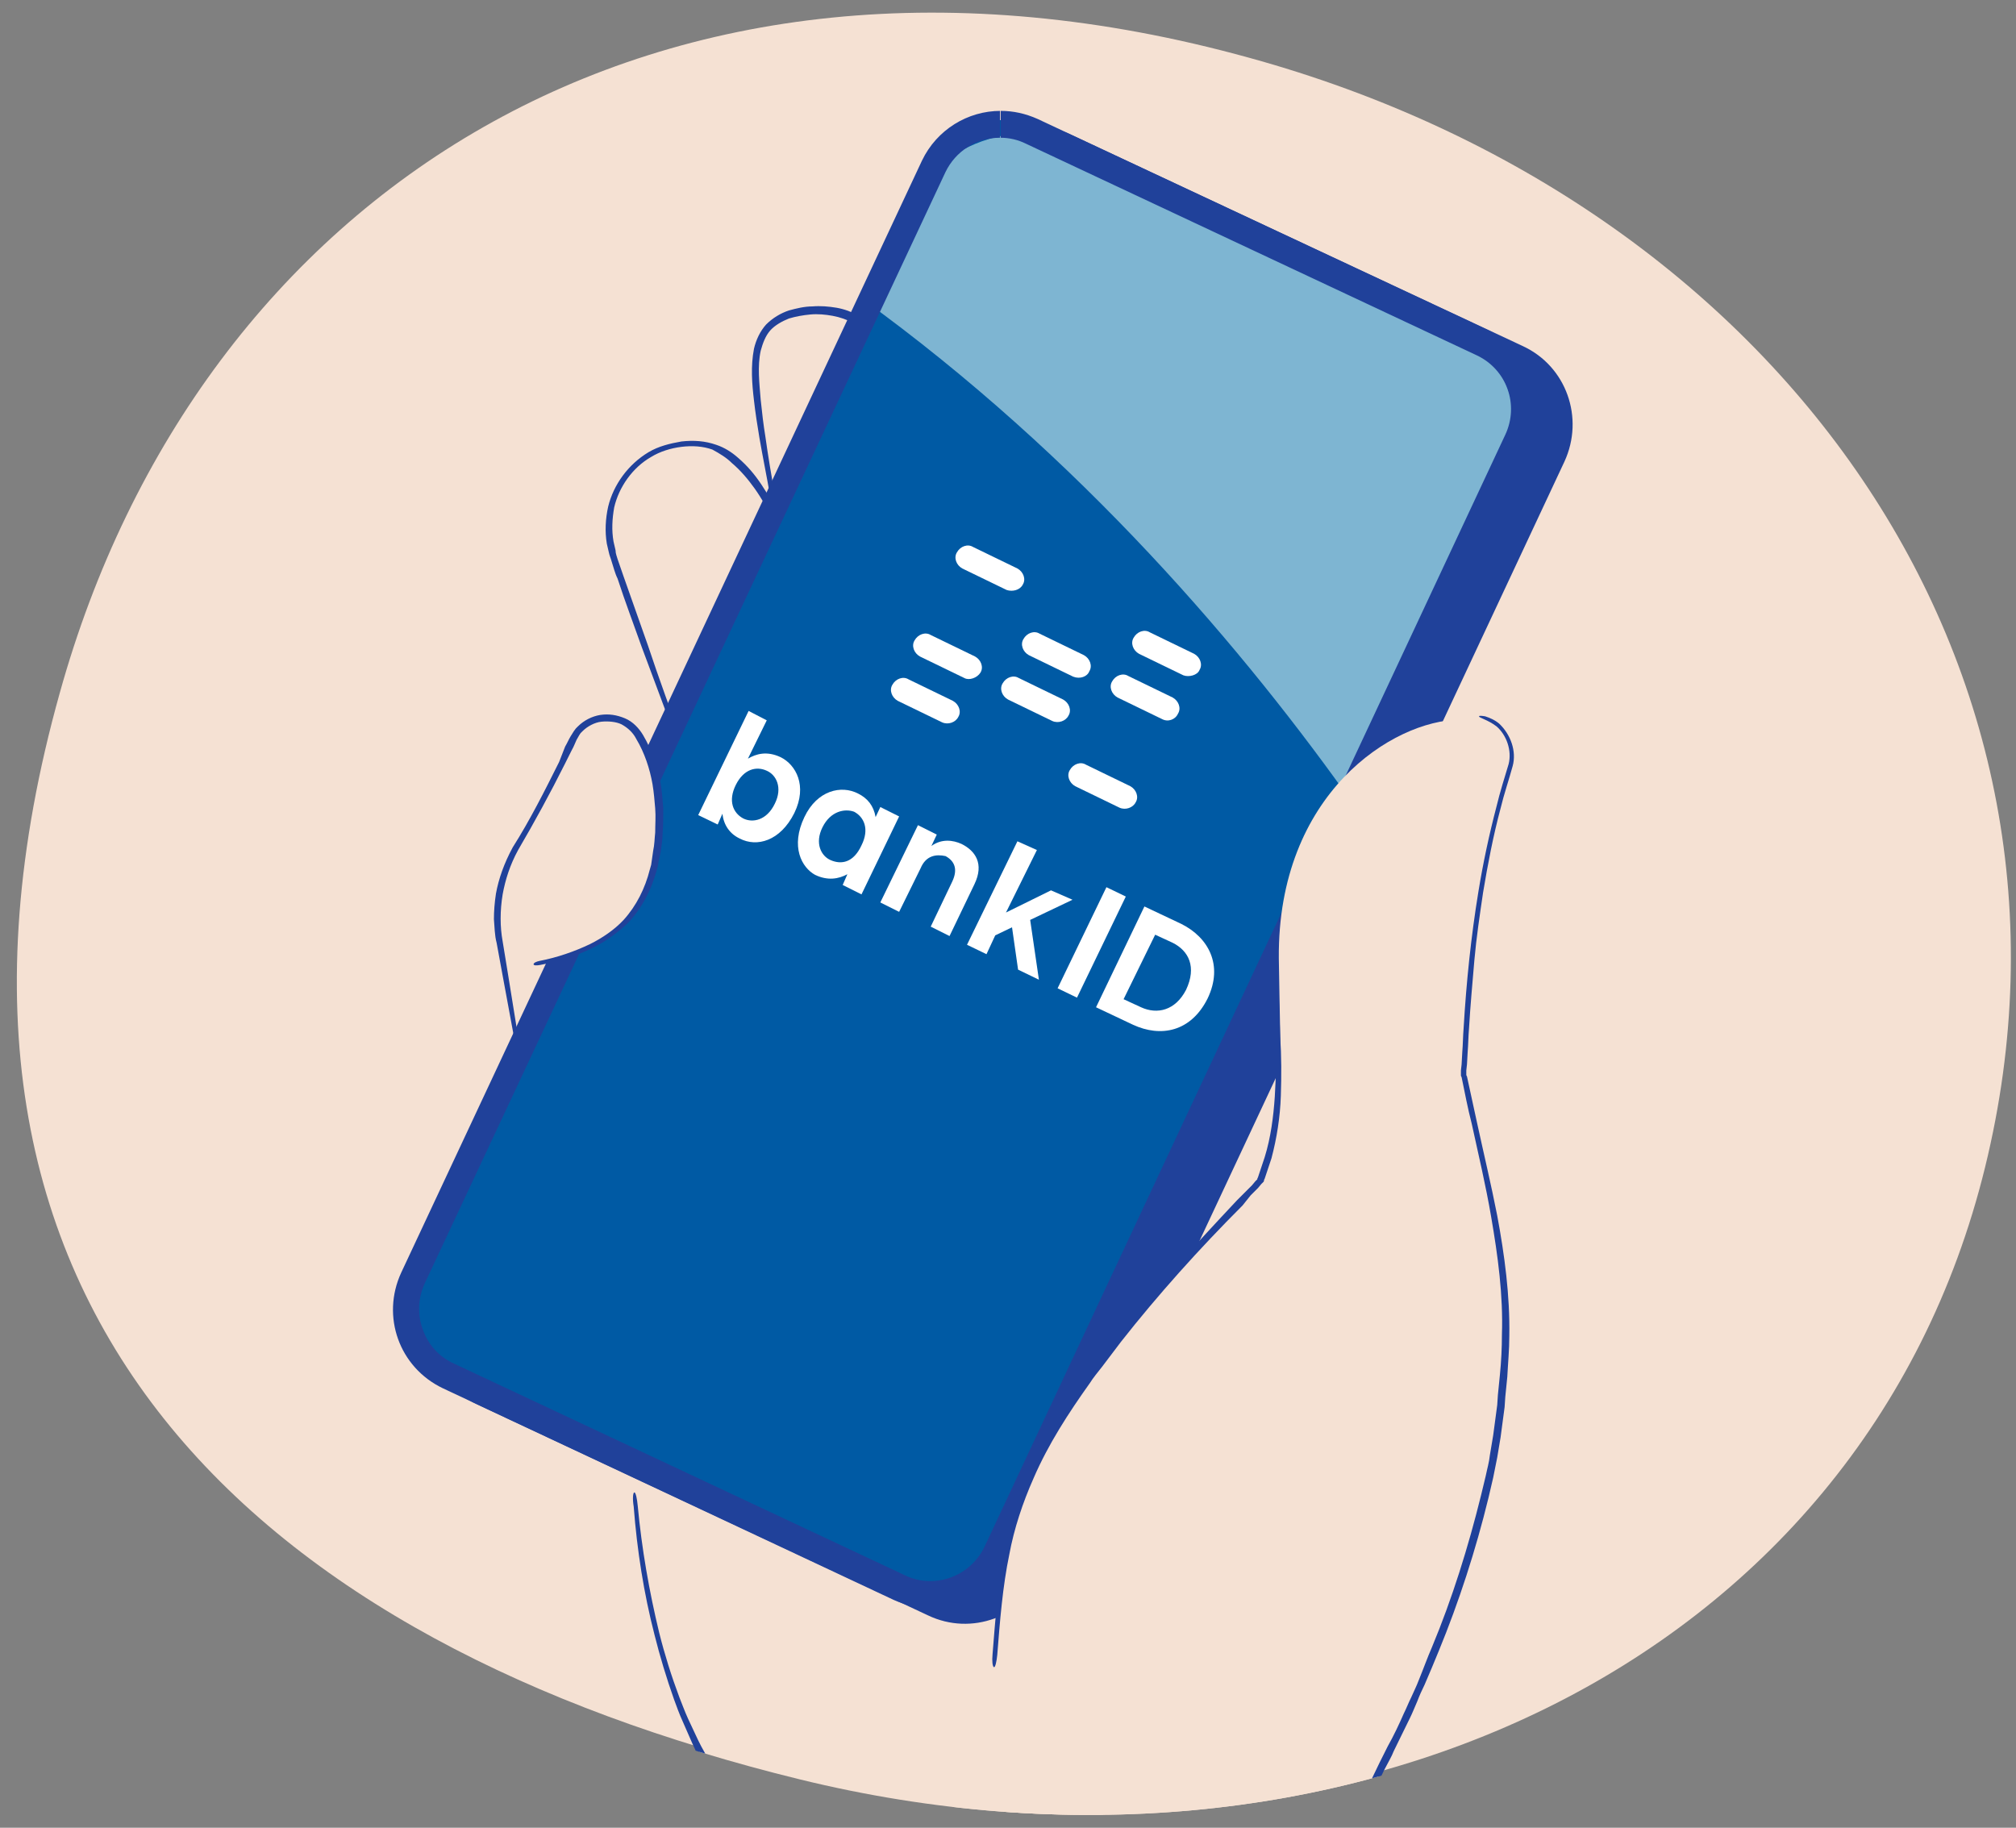
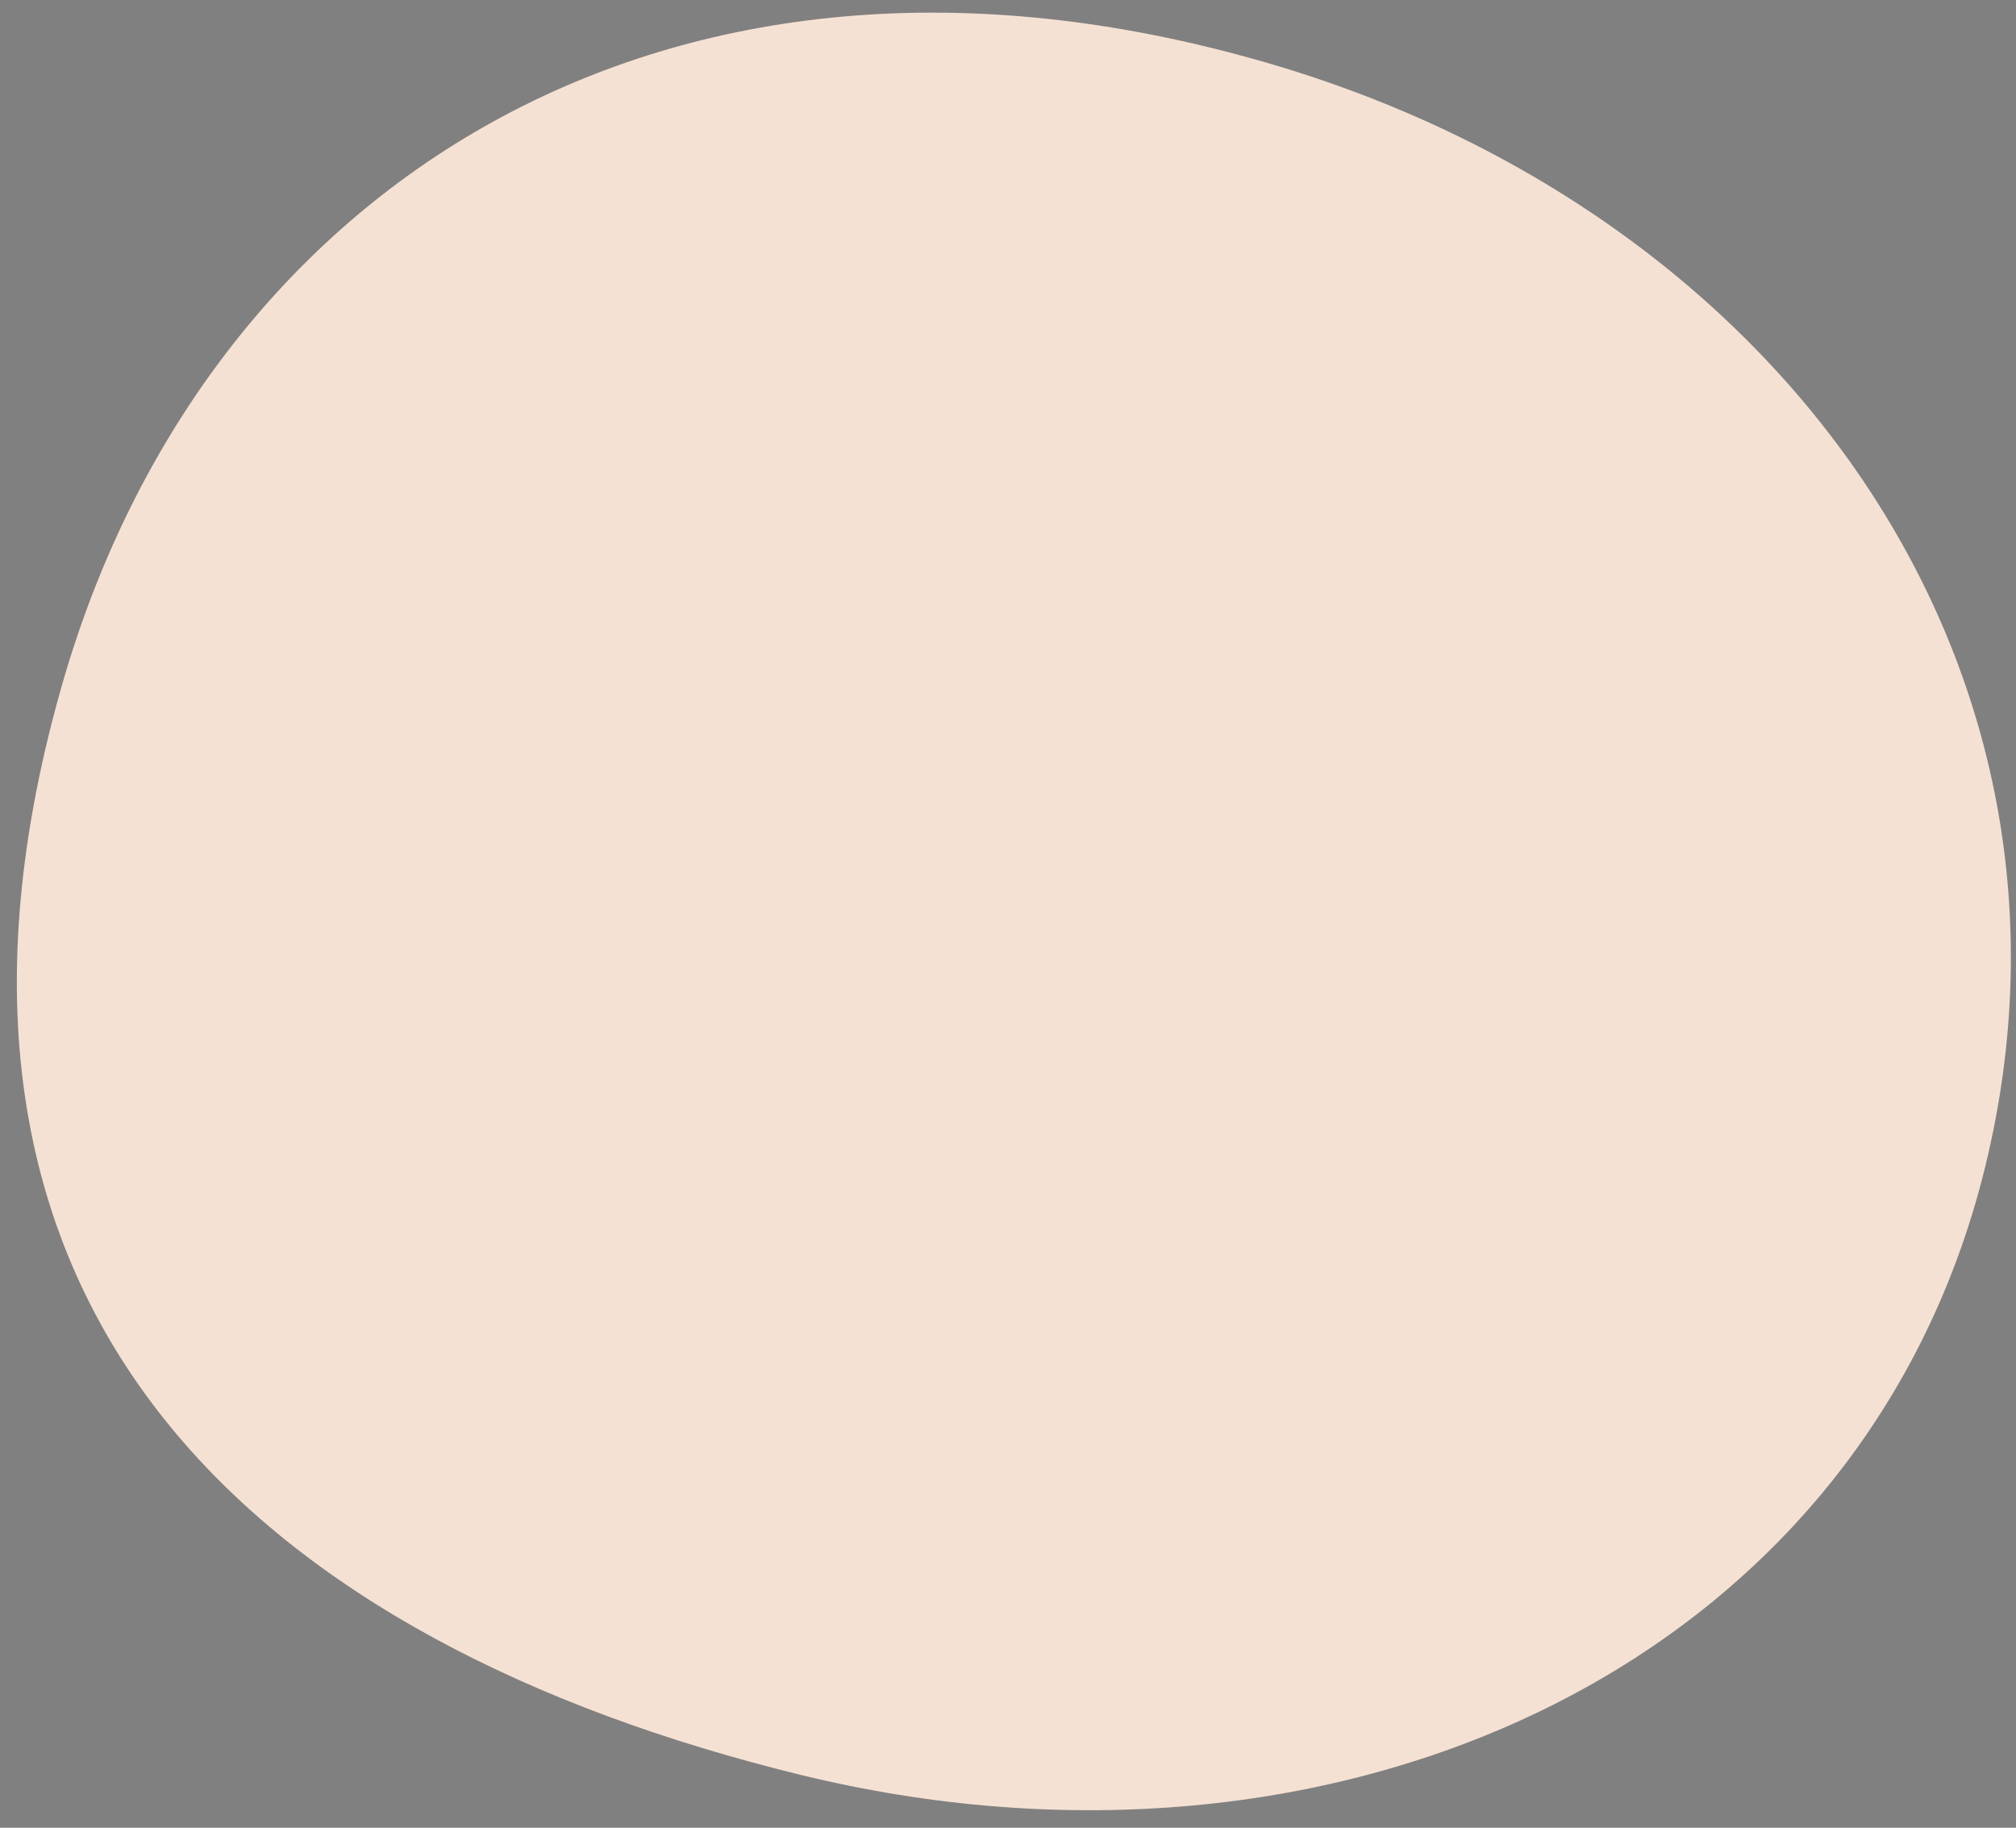
<svg xmlns="http://www.w3.org/2000/svg" xmlns:xlink="http://www.w3.org/1999/xlink" version="1.1" id="Layer_1" x="0px" y="0px" viewBox="0 0 300 272" style="enable-background:new 0 0 300 272;" xml:space="preserve">
  <rect x="0" y="0" width="300" height="272" fill="#808080" stroke="none" />
  <style type="text/css">
	.st0{fill:#F5E1D3;}
	.st1{clip-path:url(#Blubb_00000177474740538423410640000002327418262331931309_);}
	.st2{fill:none;}
	.st3{fill:#20419A;}
	.st4{fill:#005AA4;}
	.st5{fill:#7EB5D2;}
	.st6{clip-path:url(#Blubb_00000177474740538423410640000002327418262331931309_);fill:#F5E1D3;}
	.st7{fill:#FFFFFF;}
</style>
  <path id="Blubb_2_" class="st0" d="M295.4,173.7c-18.3,74.6-96.9,109.9-176.4,90.4S-17.1,196,8.9,103.1c20.6-74,88.5-119,177-94.5  C264.8,30.3,313.7,99.1,295.4,173.7z" />
  <g>
    <defs>
-       <path id="Blubb_00000148639223574406233520000003057136519145054596_" d="M295.4,174.4C277.1,249,198.5,284.3,119,264.8    s-136.1-68.1-110.1-161c20.6-74,88.5-119,177-94.5C264.8,31,313.7,99.8,295.4,174.4z" />
-     </defs>
+       </defs>
    <clipPath id="Blubb_00000128456324591400246520000007806794276915700370_">
      <use xlink:href="#Blubb_00000148639223574406233520000003057136519145054596_" style="overflow:visible;" />
    </clipPath>
    <g id="hånd_bak_1_" style="clip-path:url(#Blubb_00000128456324591400246520000007806794276915700370_);">
      <g>
        <path class="st0" d="M118.9,88.8c-1.4-3-5-19.1-6.1-29.2c-0.7-6.5-0.7-12.3,7.4-13.2c21-2.2,21.5,40,24.9,47" />
        <g>
          <line class="st2" x1="118.3" y1="89" x2="119.5" y2="88.5" />
          <line class="st2" x1="144.6" y1="93.6" x2="145.8" y2="93" />
          <path class="st3" d="M131.8,51.7c1.5,1.8,2.8,3.8,3.8,5.9c1,2.2,1.9,4.4,2.6,6.7c0.7,2.5,1.3,4.8,1.8,6.9      c0.3,1.2,0.5,2.4,0.9,3.6c0.3,1.1,0.5,2.2,0.7,3.4l0.9,4.9l0.9,4.6c0.3,1.5,0.7,3.1,1.1,4.6c0.2,0.5,0.5,0.9,0.7,0.8      c0.1-0.1,0.1-0.5-0.1-1c-0.5-1.5-0.7-3-1.1-4.6c-0.3-1.5-0.5-3.1-0.8-4.6l-0.8-4.9l-0.6-3.4c-0.2-1.2-0.5-2.5-0.7-3.7      c-0.5-2.2-1.1-4.5-2-7.1c-0.8-2.3-1.7-4.6-2.7-6.8c-1.1-2.2-2.3-4.4-3.9-6.2l-0.8-0.9l-0.9-0.9c-1.8-1.5-4-2.8-6.3-3.2      c-1.2-0.2-2.4-0.3-3.6-0.2c-1.2,0-2.4,0.3-3.5,0.6c-1.2,0.4-2.4,1.1-3.4,2.1c-0.9,1-1.5,2.3-1.8,3.6c-0.5,2.6-0.3,5.2,0,7.7      c0.2,1.8,0.5,3.7,0.8,5.5c0.5,2.9,1.1,5.8,1.6,8.7c0.4,2.1,0.9,4.1,1.3,6.2c0.6,2.6,1.2,5.3,2.1,7.8c0.2,0.5,0.5,0.9,0.7,0.8      c0.1-0.1,0.1-0.5-0.1-1c-0.8-2.6-1.4-5.2-2-7.7c-0.5-2-0.9-4.1-1.3-6.2c-0.5-2.9-1-5.8-1.4-8.7c-0.3-1.8-0.5-3.6-0.7-5.5      c-0.2-2.5-0.5-5,0-7.3c0.3-1.1,0.7-2.2,1.4-3s1.8-1.4,2.8-1.8c1-0.3,2.1-0.5,3.2-0.6c1.1-0.1,2.2,0,3.3,0.2      c2.2,0.4,4.2,1.5,5.9,3l0.9,0.8L131.8,51.7z" />
        </g>
      </g>
      <path class="st0" d="M88.4,201.4c-0.1-0.2-0.1-0.3-0.1-0.5c-5.1-20.2-11.1-40.6-14-61.4c-0.3-2.2-0.3-4.3,0.1-6.4    c1.1-6.2,8.5-9.1,13.5-5.3c3.3,2.6,6.7,7.5,9.1,16.6c6.3,24.1,9.7,35.6,9.7,35.6" />
      <path class="st0" d="M150,293.9c-42.2-7.4-56.1-42.6-56.1-85.5l97.3-91.4c0,0,24,56.4,1,101.3S150,293.9,150,293.9z" />
      <g>
        <path class="st0" d="M109.9,136.9c-2.4-9.5-17.9-50.3-18.9-54.6c-2-8.2,3-14.3,8.6-15.7c14.4-3.7,17.2,14.6,36.7,59.6" />
        <g>
          <line class="st2" x1="109.3" y1="137" x2="110.5" y2="136.7" />
          <line class="st2" x1="135.7" y1="126.5" x2="136.8" y2="126" />
          <path class="st3" d="M108.9,68.9c1.3,1.1,2.4,2.4,3.4,3.8c1,1.4,1.8,2.9,2.7,4.4c1.6,3.1,3,6.3,4.4,9.6c1.4,3.5,2.8,6.7,4,9.7      l2.1,5c0.6,1.5,1.3,3,1.9,4.6l2.8,6.6c1.8,4.2,3.5,8.4,5.3,12.5c0.3,0.7,0.7,1.3,0.9,1.2c0.1-0.1,0.1-0.7-0.3-1.5      c-1.8-4.2-3.5-8.4-5.2-12.6l-2.6-6.6l-1.8-4.6c-0.7-1.7-1.3-3.4-2-5.1c-1.2-3-2.5-6.2-4-9.7c-1.4-3.2-2.9-6.4-4.5-9.5      c-0.8-1.5-1.7-3.1-2.7-4.6c-1-1.5-2.1-2.8-3.5-4c-0.9-0.8-2-1.5-3.2-1.9c-1.7-0.6-3.4-0.7-5.2-0.5c-1.7,0.3-3.4,0.7-4.9,1.6      c-3,1.8-5.2,4.8-6,8.1c-0.4,1.8-0.5,3.7-0.2,5.5l0.3,1.3c0.1,0.5,0.3,0.9,0.4,1.3c0.3,0.9,0.5,1.8,0.9,2.6      c1.1,3.4,2.4,6.8,3.6,10.2l2.8,7.5c1.5,4,3,8,4.4,11.9c1,2.9,2.1,5.7,3,8.6c1.2,3.6,2.6,7.3,3.6,11c0.2,0.7,0.5,1.3,0.7,1.3      c0.2,0,0.1-0.7-0.1-1.5c-1.1-3.8-2.4-7.5-3.6-11.1c-1-2.9-2-5.7-3-8.6L99,103.5c-0.9-2.5-1.8-5.1-2.6-7.5      c-1.2-3.4-2.4-6.8-3.6-10.2c-0.3-0.9-0.6-1.7-0.9-2.6c-0.1-0.4-0.3-0.8-0.3-1.3l-0.3-1.3c-0.3-1.7-0.2-3.4,0.1-5.1      c0.7-3,2.7-5.9,5.5-7.5c1.3-0.8,2.9-1.3,4.5-1.5c1.6-0.2,3.2-0.1,4.6,0.4C107.1,67.5,108.1,68.1,108.9,68.9z" />
        </g>
      </g>
    </g>
    <g id="fjes-telefon_1_" style="clip-path:url(#Blubb_00000128456324591400246520000007806794276915700370_);">
      <g>
        <g>
-           <path class="st3" d="M138.1,240.4L71,209c-6.5-3-9.2-10.7-6.2-17.2l77.5-165.5c3-6.5,10.7-9.2,17.2-6.2l67.1,31.4      c6.5,3,9.2,10.7,6.2,17.2l-77.5,165.5C152.2,240.6,144.6,243.5,138.1,240.4z" />
          <g>
            <path class="st4" d="M133,236.7l-66-30.9c-6.5-3-9.2-10.7-6.2-17.2l76.4-163.3c3-6.5,10.7-9.2,17.2-6.2l66,30.9       c6.5,3,9.2,10.7,6.2,17.2l-76.4,163.2C147.2,236.9,139.5,239.7,133,236.7z" />
          </g>
          <g>
            <path class="st5" d="M128.2,44.4L134,32c5-10.6,17.7-15.2,28.4-10.2l51,23.9c10.6,5,15.2,17.7,10.2,28.4l-21.7,46.3       C185.3,96.8,160.7,67.9,128.2,44.4z" />
          </g>
          <path class="st3" d="M148.9,16.5v4c1.3,0,2.6,0.3,3.8,0.9l67.1,31.5c4.4,2.1,6.3,7.3,4.2,11.8l-77.5,165.5      c-1.5,3.1-4.6,5.1-8.1,5.1c-1.3,0-2.6-0.3-3.8-0.9l-67.1-31.5c-2.2-1-3.8-2.8-4.6-5.1c-0.8-2.2-0.7-4.6,0.3-6.8l77.5-165.4      c1.5-3.1,4.6-5.1,8.1-5.1V16.5 M148.9,16.5c-4.9,0-9.5,2.8-11.7,7.4L59.7,189.4c-3,6.5-0.3,14.1,6.2,17.2l67.1,31.5      c1.8,0.8,3.6,1.2,5.5,1.2c4.9,0,9.5-2.8,11.7-7.4l77.6-165.5c3-6.5,0.3-14.1-6.2-17.2l-67.2-31.5      C152.6,16.9,150.8,16.5,148.9,16.5L148.9,16.5z" />
        </g>
      </g>
    </g>
    <path style="clip-path:url(#Blubb_00000128456324591400246520000007806794276915700370_);fill:#F5E1D3;" d="M177.2,417.4   c-9-23.6-52.9-132.9-53.1-143.8l74.9-20.1c0.6,4.4,76.3,148.3,88.3,163.9" />
    <g id="tommel_1_" style="clip-path:url(#Blubb_00000128456324591400246520000007806794276915700370_);">
      <path class="st0" d="M187.7,175.5c3.6-10.4,2.8-17.6,2.6-32.9c-0.2-24.5,17-35.4,26.9-35.5c1,0,2,0.1,3.1,0.2    c3.5,0.6,5.6,4.2,4.6,7.5c-2.3,7.3-5.9,19.5-6.9,45.6c2.4,12.2,6.1,24.3,6.2,36.7c0.3,30.7-16.4,66.8-33.3,90.6l-41.5-16.6    c-0.6-7.6-2-15.6-1.3-23.4C149.9,224.6,150,214.2,187.7,175.5z" />
      <g>
        <line class="st2" x1="147.5" y1="247.6" x2="148.7" y2="247.7" />
        <line class="st2" x1="190.6" y1="143.2" x2="189.3" y2="143.3" />
        <path class="st3" d="M186.1,177.9l1.1-1.1l0.5-0.6l0.3-0.3c0.1-0.1,0.1-0.2,0.1-0.3l0.1-0.2l0.5-1.5l0.5-1.5     c0.8-3,1.3-6.2,1.4-9.3c0.1-3,0.1-5.9-0.1-8.9c-0.1-3-0.2-5.9-0.3-8.8c0-1.1-0.2-1.9-0.3-1.9c-0.2,0-0.3,0.8-0.3,1.9     c0,3,0.1,5.9,0.2,8.9s0.1,5.9-0.1,8.9c-0.2,3-0.6,6.1-1.5,9l-0.5,1.5l-0.5,1.5l-0.1,0.2v0.1l-0.3,0.3l-0.5,0.6l-1.1,1.1l-1.1,1.1     c-6.2,6.6-12.5,13.5-18.1,20.4c-0.9,1.2-1.9,2.4-2.9,3.7c-0.6,0.8-1.2,1.6-1.8,2.5c-3.2,4.5-6.1,9.3-8.3,14.4     c-1.6,3.6-2.8,7.5-3.6,11.5c-0.9,4.9-1.3,10-1.7,15.1c-0.1,1,0,1.8,0.2,1.9s0.4-0.8,0.5-1.8c0.4-5.1,0.8-10.2,1.8-15     c0.7-3.8,2-7.7,3.6-11.3c2.2-5.1,5.2-9.7,8.4-14.2c0.5-0.8,1.1-1.5,1.8-2.4c0.9-1.2,1.9-2.5,2.8-3.7c5.5-7,11.7-13.9,18.1-20.3     L186.1,177.9z" />
      </g>
    </g>
    <g style="clip-path:url(#Blubb_00000128456324591400246520000007806794276915700370_);">
      <path class="st0" d="M79.6,143.5c11.5-2.1,18.7-7.6,18.7-21.8c0-4.2-0.9-9-3.2-12.4c-2.4-3.6-7.9-3.2-9.8,0.7    c-2.6,5.4-5.5,11-8.2,15.5c-2.6,4.1-3.6,9-2.9,13.8" />
    </g>
    <g style="clip-path:url(#Blubb_00000128456324591400246520000007806794276915700370_);">
      <g>
        <line class="st2" x1="79.5" y1="142.9" x2="79.7" y2="144.1" />
        <line class="st2" x1="76.4" y1="155.5" x2="77.7" y2="155.2" />
        <path class="st3" d="M83.2,113.4c-2.1,4.2-4.3,8.6-6.9,12.7c-1.3,2.4-2.1,4.7-2.5,6.9c-0.2,1.3-0.3,2.6-0.3,3.8     c0.1,1.1,0.1,2.4,0.4,3.5l0.9,4.9l1.7,9.2c0.1,0.5,0.3,0.9,0.5,0.9s0.3-0.5,0.1-1l-1.5-9.3l-0.8-4.9c-0.2-1.1-0.3-2.2-0.3-3.4     c0-1.2,0.1-2.4,0.3-3.6c0.4-2.2,1.1-4.4,2.3-6.6c2.4-4.1,4.8-8.5,6.9-12.7l1.1-2.2c0.3-0.5,0.5-1.1,0.7-1.5     c0.1-0.2,0.3-0.5,0.4-0.7l0.2-0.3l0.3-0.3c0.7-0.7,1.8-1.3,2.8-1.4c1-0.1,2.2,0,3,0.4c0.9,0.5,1.7,1.2,2.2,2.2     c1.2,2,2,4.4,2.4,6.7c0.2,1.2,0.3,2.4,0.4,3.6c0.1,1.2,0,2.4,0,3.6c-0.1,0.9-0.1,1.8-0.3,2.7L97,128l-0.1,0.7l-0.2,0.7     c-0.7,2.8-2,5.4-3.9,7.5c-1.4,1.5-3.2,2.7-5,3.6c-2.3,1.1-4.9,2-7.5,2.5c-0.5,0.1-0.9,0.3-0.9,0.5c0,0.2,0.5,0.2,1,0.1     c2.6-0.5,5.3-1.3,7.7-2.5c1.9-0.9,3.7-2.2,5.3-3.7c2.1-2.2,3.5-4.9,4.3-7.8l0.2-0.7l0.1-0.7l0.3-1.3c0.1-0.9,0.3-1.8,0.3-2.8     c0.1-1.3,0.1-2.5,0.1-3.8c-0.1-1.3-0.2-2.6-0.4-3.8c-0.5-2.5-1.3-4.9-2.6-7.1c-0.6-1-1.5-2-2.7-2.5s-2.4-0.7-3.7-0.5     c-1.2,0.2-2.4,0.8-3.3,1.7l-0.3,0.3l-0.3,0.4c-0.2,0.3-0.3,0.5-0.5,0.8c-0.3,0.5-0.5,1-0.8,1.5L83.2,113.4z" />
      </g>
    </g>
    <g id="tommel-underarm-outline_00000062909773766985647480000001277914061678641595_" style="clip-path:url(#Blubb_00000128456324591400246520000007806794276915700370_);">
      <line class="st2" x1="220.4" y1="106.6" x2="220.2" y2="107.8" />
-       <line class="st2" x1="286.8" y1="417.8" x2="287.8" y2="417" />
      <path class="st3" d="M218.1,292.8c7.1,13.5,14.5,27.6,21.8,41.3c4,7.5,7.5,14.2,11,20.5c2,3.5,3.8,7.1,5.8,10.6    c1.8,3.2,3.6,6.5,5.4,9.7c2.6,4.6,5.2,9.3,7.8,13.9c2.5,4.4,5,8.8,7.5,13.1l3.8,6.5l2,3.2c0.7,1.1,1.3,2.2,2,3.2    c1,1.5,2,2.6,2.1,2.4c0.1-0.1-0.5-1.3-1.5-2.8c-0.7-1-1.3-2.2-2-3.2l-2-3.2l-3.8-6.5c-2.5-4.4-5-8.8-7.5-13.2    c-2.6-4.6-5.1-9.2-7.6-13.8c-1.8-3.2-3.5-6.5-5.3-9.8c-1.9-3.5-3.8-7.1-5.7-10.6c-3.4-6.3-7-13.1-11.1-20.5    c-7.4-13.6-14.8-27.6-21.8-41.2l-3.6-7.1c-1.8-3.4-3.5-6.7-5.3-10.1c-0.9-1.7-1.8-3.4-2.6-5.1c-0.8-1.6-1.6-3.2-2.4-4.9    c0.4-0.7,0.7-1.5,1.1-2.2c0.4-0.8,0.9-1.6,1.2-2.4c0.8-1.6,1.6-3.3,2.4-4.9c0.4-0.8,0.7-1.6,1.1-2.5c0.3-0.8,0.7-1.7,1.1-2.5    c0.7-1.6,1.4-3.3,2.1-5c3-7.3,5.5-15,7.4-22.8l0.7-3c0.2-1,0.4-2,0.6-3l0.5-3l0.4-3l0.2-1.5l0.1-1.5c0.1-1,0.2-2,0.3-3    c0.1-2,0.3-4,0.3-6.1c0.1-6-0.7-12-1.8-17.9c-0.9-4.6-2-9.2-3-13.8c-0.5-2.3-1-4.6-1.5-6.9l-0.1-0.2c0,0,0,0,0-0.1v-0.1v-0.5    l0.1-0.9l0.1-1.8c0.1-1.2,0.1-2.4,0.2-3.5c0.2-3.4,0.5-6.7,0.8-10.2c0.3-3.4,0.8-6.7,1.3-10.1c0.7-4.2,1.5-8.4,2.6-12.5    c0.5-2.1,1.2-4.1,1.8-6.3c0.6-2.2-0.3-4.7-2-6.3c-0.7-0.6-1.5-0.9-2.1-1.1c-0.6-0.1-0.9-0.1-0.9,0c-0.1,0.2,1.3,0.5,2.6,1.5    c1.5,1.3,2.3,3.6,1.8,5.6c-0.6,2-1.3,4.2-1.8,6.3c-1.1,4.2-2,8.4-2.7,12.7c-1.1,6.7-1.8,13.5-2.2,20.3c-0.1,1.2-0.1,2.4-0.2,3.6    l-0.1,1.8l-0.1,0.9v0.5c0,0.1,0,0.2,0,0.3l0.1,0.2c0.5,2.4,0.9,4.6,1.5,6.9c1,4.6,2.1,9.2,2.9,13.9c1,5.8,1.8,11.7,1.6,17.5    c0,2-0.1,4-0.3,6c-0.1,1-0.2,2-0.3,3l-0.1,1.5l-0.2,1.5l-0.4,3l-0.5,3c-0.1,1-0.4,2-0.6,3l-0.7,2.9c-1.9,7.7-4.3,15.4-7.3,22.6    c-0.7,1.6-1.3,3.3-2,5c-0.3,0.8-0.7,1.6-1.1,2.5c-0.4,0.8-0.7,1.6-1.1,2.4c-0.7,1.6-1.5,3.3-2.4,4.9c-0.4,0.8-0.8,1.6-1.2,2.4    l-1.3,2.7c1.8,3.4,3.5,6.9,5.3,10.4c1.8,3.4,3.4,6.7,5.2,10.1L218.1,292.8z" />
    </g>
    <g style="clip-path:url(#Blubb_00000128456324591400246520000007806794276915700370_);">
      <g>
        <line class="st2" x1="176.6" y1="417.7" x2="177.8" y2="417.2" />
        <line class="st2" x1="95" y1="222" x2="93.8" y2="222" />
-         <path class="st3" d="M133,300.7c-1.6-4.6-3.3-9.2-4.9-13.9l-0.1-0.5l-0.1-0.2c-0.1-0.1-0.1-0.3-0.1-0.4l-0.9-0.6l-1.5-1     c-0.5-0.3-1.1-0.7-1.5-1l-1.5-1.1c-2-1.4-3.8-3.1-5.6-4.8c-3.8-3.7-6.7-7.7-9.1-11.5c-0.7-1.1-1.3-2.2-2-3.3l-0.9-1.7     c-0.3-0.5-0.6-1.1-0.9-1.7l-1.5-3.2c-0.5-1.1-0.9-2.2-1.3-3.2c-1.2-3.2-2.2-6.4-3-9.6c-1.5-6.2-2.6-12.5-3.2-18.9     c-0.1-1.1-0.3-2-0.5-2s-0.3,0.9-0.1,2.1c0.5,6.5,1.5,12.9,3.1,19.1c0.8,3.2,1.8,6.5,2.9,9.6c0.4,1.1,0.8,2.2,1.3,3.3l1.4,3.2     c0.3,0.6,0.5,1.1,0.8,1.8l0.9,1.8c0.5,1.1,1.3,2.3,2,3.4c0.3,0.5,0.6,1,0.9,1.5c0.3,0.5,0.7,0.9,1,1.5c0.3,0.5,0.7,1,1.1,1.5     c0.3,0.5,0.7,1,1.1,1.5c0.8,0.9,1.6,2,2.4,3c0.9,0.9,1.9,1.9,2.8,2.9c1.8,1.7,3.7,3.4,5.8,4.8l1.5,1.1c0.5,0.3,1.1,0.7,1.6,1     l1.6,1l0.7,0.4v0.1l0.1,0.2l0.1,0.5c1.5,4.7,3.2,9.4,4.8,14l1.7,4.8c3.2,8.8,6.6,17.9,9.8,26.5c3.5,9.4,7.2,19.1,11,28.5     c1.4,3.5,2.8,7.1,4.2,10.6c2.2,5.6,4.4,11.2,6.7,16.8l4.8,12.1c2,5.1,4,10.2,6,15.4c0.4,1,0.9,1.8,1,1.8c0.1-0.1,0-0.9-0.4-2     c-2-5.2-4-10.4-6-15.4c-1.5-4-3.2-8-4.7-12.1l-6.5-16.8c-1.3-3.5-2.7-7.1-4-10.6c-3.6-9.6-7.4-19.2-11-28.5     c-3.4-8.7-6.7-17.7-9.9-26.5L133,300.7z" />
+         <path class="st3" d="M133,300.7c-1.6-4.6-3.3-9.2-4.9-13.9l-0.1-0.5l-0.1-0.2c-0.1-0.1-0.1-0.3-0.1-0.4l-0.9-0.6l-1.5-1     c-0.5-0.3-1.1-0.7-1.5-1l-1.5-1.1c-2-1.4-3.8-3.1-5.6-4.8c-3.8-3.7-6.7-7.7-9.1-11.5c-0.7-1.1-1.3-2.2-2-3.3l-0.9-1.7     c-0.3-0.5-0.6-1.1-0.9-1.7l-1.5-3.2c-0.5-1.1-0.9-2.2-1.3-3.2c-1.2-3.2-2.2-6.4-3-9.6c-1.5-6.2-2.6-12.5-3.2-18.9     c-0.1-1.1-0.3-2-0.5-2s-0.3,0.9-0.1,2.1c0.5,6.5,1.5,12.9,3.1,19.1c0.8,3.2,1.8,6.5,2.9,9.6c0.4,1.1,0.8,2.2,1.3,3.3l1.4,3.2     c0.3,0.6,0.5,1.1,0.8,1.8l0.9,1.8c0.5,1.1,1.3,2.3,2,3.4c0.3,0.5,0.6,1,0.9,1.5c0.3,0.5,0.7,0.9,1,1.5c0.3,0.5,0.7,1,1.1,1.5c0.8,0.9,1.6,2,2.4,3c0.9,0.9,1.9,1.9,2.8,2.9c1.8,1.7,3.7,3.4,5.8,4.8l1.5,1.1c0.5,0.3,1.1,0.7,1.6,1     l1.6,1l0.7,0.4v0.1l0.1,0.2l0.1,0.5c1.5,4.7,3.2,9.4,4.8,14l1.7,4.8c3.2,8.8,6.6,17.9,9.8,26.5c3.5,9.4,7.2,19.1,11,28.5     c1.4,3.5,2.8,7.1,4.2,10.6c2.2,5.6,4.4,11.2,6.7,16.8l4.8,12.1c2,5.1,4,10.2,6,15.4c0.4,1,0.9,1.8,1,1.8c0.1-0.1,0-0.9-0.4-2     c-2-5.2-4-10.4-6-15.4c-1.5-4-3.2-8-4.7-12.1l-6.5-16.8c-1.3-3.5-2.7-7.1-4-10.6c-3.6-9.6-7.4-19.2-11-28.5     c-3.4-8.7-6.7-17.7-9.9-26.5L133,300.7z" />
      </g>
    </g>
    <g style="clip-path:url(#Blubb_00000128456324591400246520000007806794276915700370_);">
      <g>
        <path class="st7" d="M149.8,87.8l-6.6-3.2c-0.9-0.5-1.3-1.6-0.8-2.4l0,0c0.5-0.9,1.6-1.3,2.4-0.8l6.6,3.2     c0.9,0.5,1.3,1.6,0.8,2.4l0,0C151.8,87.8,150.7,88.1,149.8,87.8z" />
        <path class="st7" d="M143.5,100.9l-6.6-3.2c-0.9-0.5-1.3-1.6-0.8-2.4l0,0c0.5-0.9,1.6-1.3,2.4-0.8l6.6,3.2     c0.9,0.5,1.3,1.6,0.8,2.4l0,0C145.4,100.9,144.2,101.3,143.5,100.9z" />
        <path class="st7" d="M140.2,107.5l-6.6-3.2c-0.9-0.5-1.3-1.6-0.8-2.4l0,0c0.5-0.9,1.6-1.3,2.4-0.8l6.6,3.2     c0.9,0.5,1.3,1.6,0.8,2.4l0,0C142.2,107.5,141.1,107.9,140.2,107.5z" />
        <path class="st7" d="M159.7,100.7l-6.6-3.2c-0.9-0.5-1.3-1.6-0.8-2.4l0,0c0.5-0.9,1.6-1.3,2.4-0.8l6.6,3.2     c0.9,0.5,1.3,1.6,0.8,2.4l0,0C161.8,100.7,160.7,101.1,159.7,100.7z" />
        <path class="st7" d="M156.6,107.3l-6.6-3.2c-0.9-0.5-1.3-1.6-0.8-2.4l0,0c0.5-0.9,1.6-1.3,2.4-0.8l6.6,3.2     c0.9,0.5,1.3,1.6,0.8,2.4l0,0C158.6,107.3,157.5,107.7,156.6,107.3z" />
-         <path class="st7" d="M176.1,100.5l-6.6-3.2c-0.9-0.5-1.3-1.6-0.8-2.4l0,0c0.5-0.9,1.6-1.3,2.4-0.8l6.6,3.2     c0.9,0.5,1.3,1.6,0.8,2.4l0,0C178.2,100.5,176.9,100.8,176.1,100.5z" />
        <path class="st7" d="M172.9,107l-6.6-3.2c-0.9-0.5-1.3-1.6-0.8-2.4l0,0c0.5-0.9,1.6-1.3,2.4-0.8l6.6,3.2c0.9,0.5,1.3,1.6,0.8,2.4     l0,0C174.9,107.1,173.8,107.5,172.9,107z" />
        <path class="st7" d="M166.6,120.2l-6.6-3.2c-0.9-0.5-1.3-1.6-0.8-2.4l0,0c0.5-0.9,1.6-1.3,2.4-0.8l6.6,3.2     c0.9,0.5,1.3,1.6,0.8,2.4l0,0C168.6,120.2,167.5,120.6,166.6,120.2z" />
      </g>
      <g>
        <path class="st7" d="M109.5,116.8c-1.2,2.4-0.4,4.2,1.1,5c1.4,0.7,3.5,0.3,4.7-2.2c1.2-2.4,0.2-4.3-1.2-4.9     C112.6,114,110.7,114.4,109.5,116.8 M114.1,107.2l-2.8,5.7c1.2-0.7,2.8-1.2,4.9-0.2c2.2,1.1,4,4.2,2,8.3     c-2.1,4.2-5.6,5.1-8.1,3.8c-1.5-0.7-2.4-2-2.6-3.7l-0.7,1.6l-2.9-1.4l7.5-15.5L114.1,107.2z" />
-         <path class="st7" d="M122.4,123.1c-1.2,2.4-0.2,4.3,1.2,4.9c1.6,0.7,3.4,0.4,4.6-2.2c1.2-2.4,0.4-4.2-1.1-5     C125.7,120.3,123.6,120.7,122.4,123.1 M119.7,121.6c1.9-4,5.5-4.8,8-3.5c1.4,0.7,2.3,1.8,2.6,3.5l0.7-1.5l2.8,1.4l-5.6,11.6     l-2.8-1.4l0.7-1.6c-1.3,0.7-2.9,1-4.8,0.1C119.3,129.1,117.6,126,119.7,121.6" />
        <path class="st7" d="M137,129.2l-3.2,6.5l-2.8-1.4l5.6-11.5l2.8,1.4l-0.8,1.7c1.5-1.1,3.2-0.9,4.5-0.3c2,1,3.4,2.9,1.9,6     l-3.7,7.7l-2.8-1.4l3.2-6.7c0.9-1.9,0.3-3.1-1-3.8C139.3,127.1,137.8,127.3,137,129.2" />
        <polygon class="st7" points="151.4,125.2 143.9,140.6 146.8,142 148.1,139.2 150.6,138 151.5,144.3 154.6,145.8 153.3,136.9      159.6,133.9 156.4,132.5 149.7,135.8 154.3,126.5    " />
        <rect x="154" y="138.7" transform="matrix(0.435 -0.901 0.901 0.435 -34.577 225.496)" class="st7" width="16.7" height="3.2" />
        <path class="st7" d="M175.8,137.5l-5.5-2.6l-7.2,15l5.5,2.6c4.1,1.9,8.6,1.1,11.1-3.9C182.1,143.6,179.8,139.5,175.8,137.5z      M169.8,149.9l-2.6-1.2l4.7-9.6l2.6,1.2c2.4,1.2,3.6,3.6,2,7C174.9,150.4,172.2,151,169.8,149.9z" />
      </g>
    </g>
  </g>
</svg>